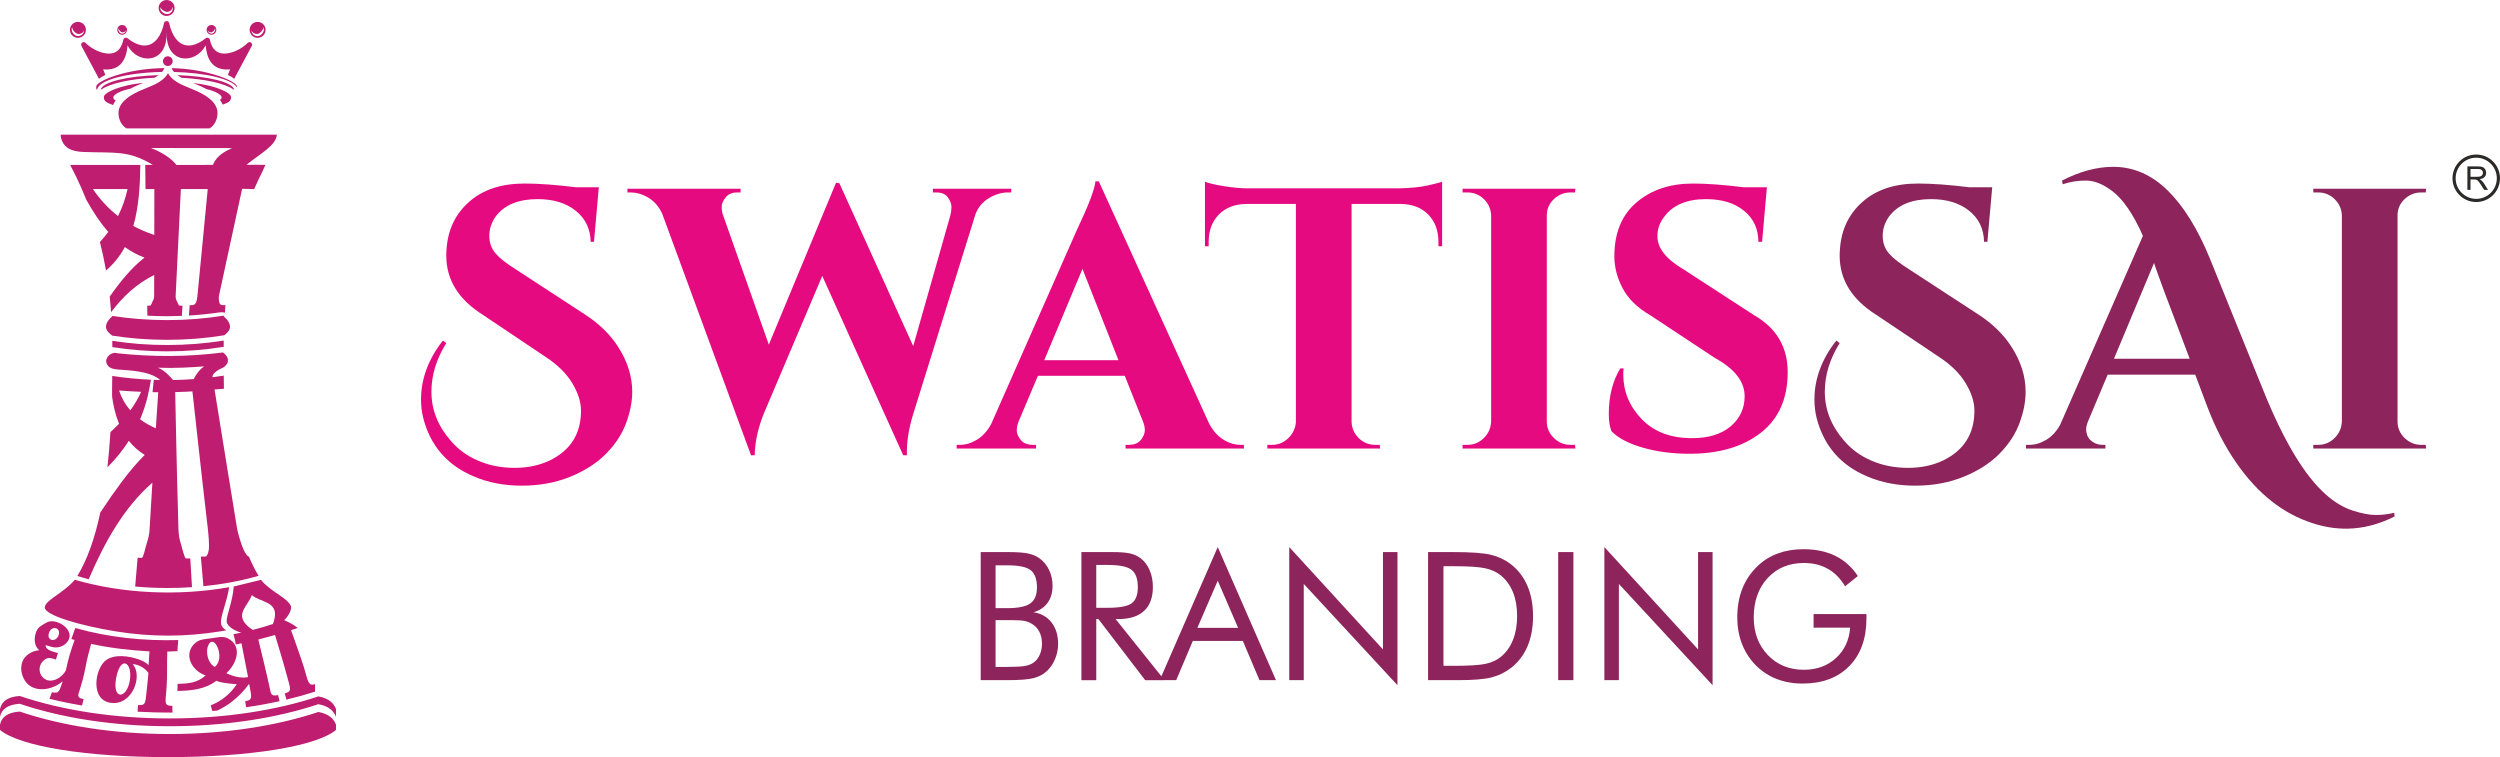
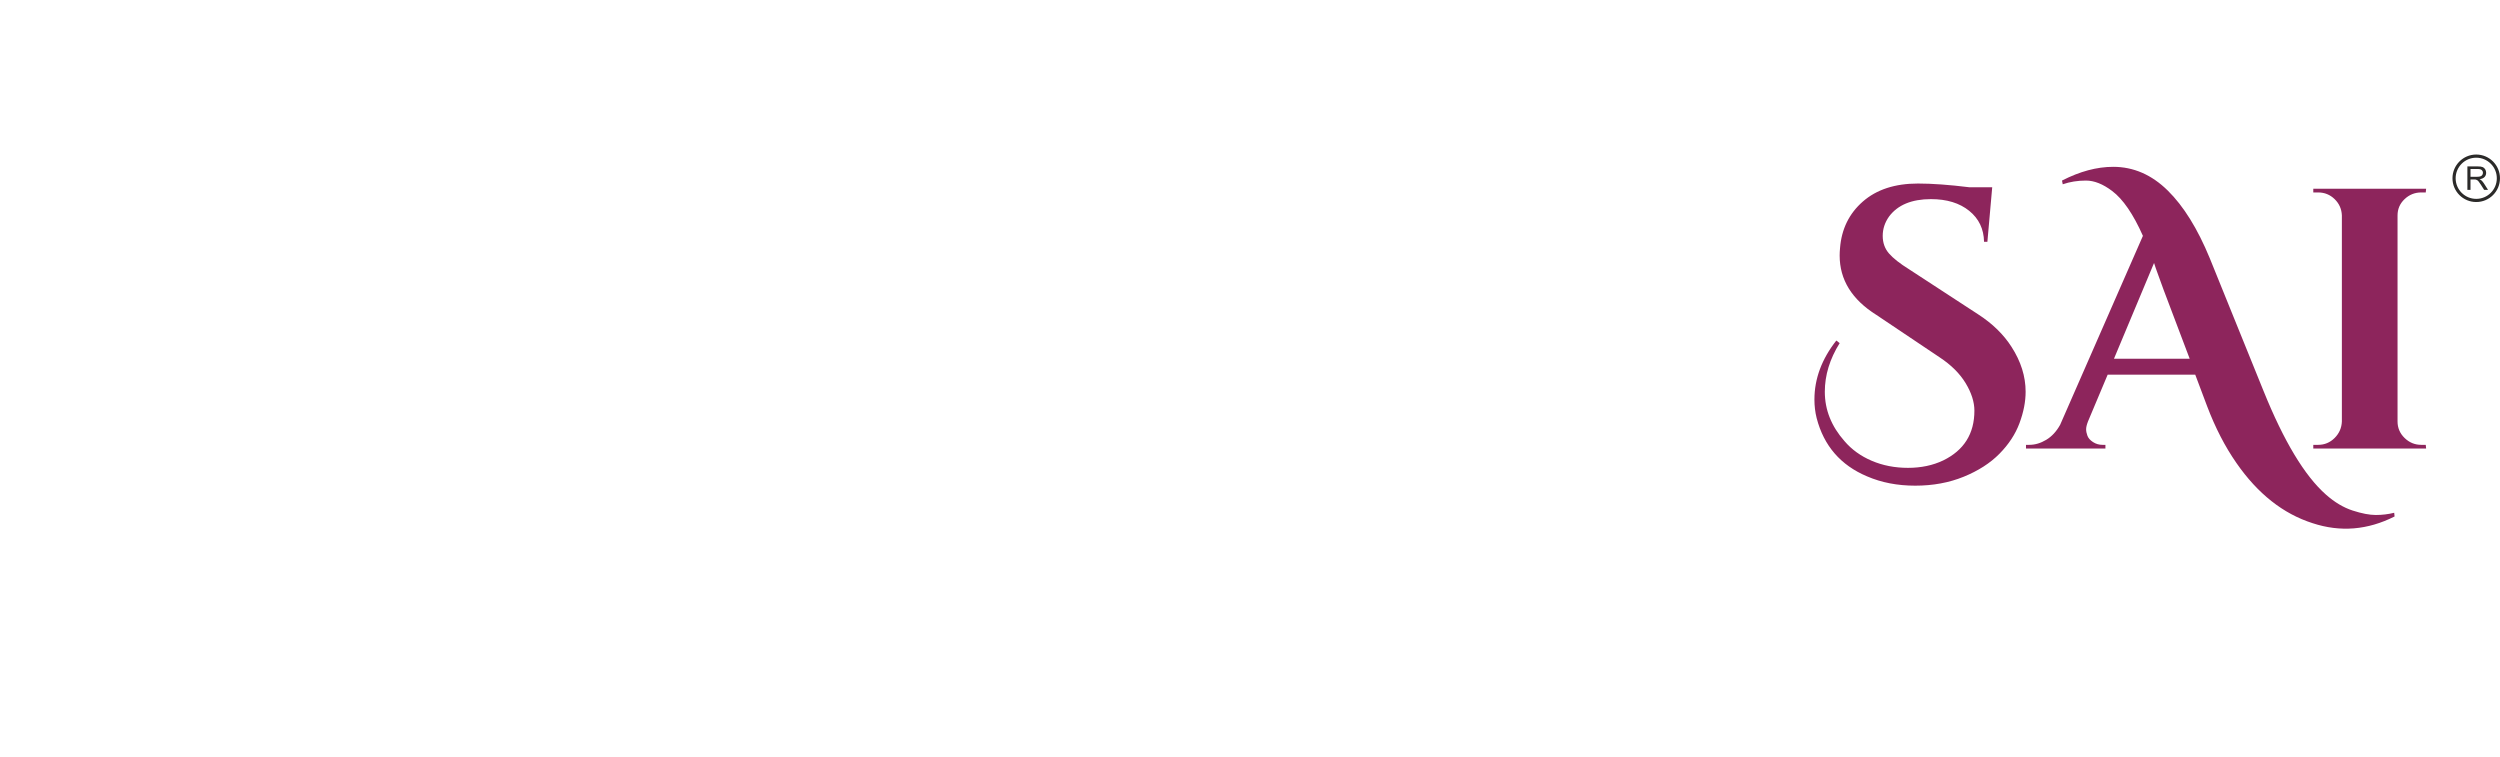
<svg xmlns="http://www.w3.org/2000/svg" xml:space="preserve" width="69.671mm" height="21.1mm" version="1.1" style="shape-rendering:geometricPrecision; text-rendering:geometricPrecision; image-rendering:optimizeQuality; fill-rule:evenodd; clip-rule:evenodd" viewBox="0 0 6957.25 2107.05">
  <defs>
    <style type="text/css">
   
    .str0 {stroke:#2B2A29;stroke-width:8.81;stroke-miterlimit:2.613}
    .fil4 {fill:none}
    .fil0 {fill:#BE1D70}
    .fil3 {fill:#2B2A29;fill-rule:nonzero}
    .fil1 {fill:#E60A80;fill-rule:nonzero}
    .fil2 {fill:#8D255C;fill-rule:nonzero}
   
  </style>
  </defs>
  <g id="Layer_x0020_1">
    <g id="_2290172749760">
-       <path class="fil0" d="M466.95 156.66c7.47,0 13.53,6.05 13.53,13.53 0,7.47 -6.06,13.53 -13.53,13.53 -7.48,0 -13.54,-6.06 -13.54,-13.53 0,-7.48 6.06,-13.53 13.54,-13.53zm-250.13 -95.77c12.27,0 22.21,9.95 22.21,22.21 0,12.27 -9.94,22.21 -22.21,22.21 -12.25,0 -22.2,-9.94 -22.2,-22.21 0,-12.26 9.95,-22.21 22.2,-22.21zm17.34 23.69c-0.75,8.91 -7.98,15.92 -17.34,15.92 -9.35,0 -17.39,-11.26 -17.39,-17.4 0,-6.12 0.6,-5.15 1.66,-7.4 -0.05,0.49 -0.07,-3.57 -0.07,1.48 0,5.04 9.11,17.39 17.4,17.39 8.28,0 12.95,-4.08 15.74,-9.99zm223.06 -83.62c11.74,-3.53 24.13,3.14 27.66,14.88 3.53,11.74 -3.14,24.13 -14.88,27.66 -11.74,3.53 -24.13,-3.14 -27.66,-14.88 -3.53,-11.75 3.14,-24.14 14.88,-27.66zm23.42 17.7c1.84,8.75 -3.07,17.54 -12.02,20.23 -8.96,2.69 -19.89,-5.79 -21.65,-11.65 -1.77,-5.87 -0.92,-5.11 -0.56,-7.57 0.1,0.48 -1.09,-3.41 0.36,1.44 1.46,4.83 13.74,14.03 21.67,11.64 7.92,-2.39 11.23,-7.64 12.2,-14.09zm236.22 42.24c-12.26,0 -22.21,9.95 -22.21,22.21 0,12.27 9.95,22.21 22.21,22.21 12.26,0 22.2,-9.94 22.2,-22.21 0,-12.26 -9.94,-22.21 -22.2,-22.21zm-17.33 23.69c0.75,8.91 7.97,15.92 17.33,15.92 9.36,0 17.4,-11.26 17.4,-17.4 0,-6.12 -0.6,-5.15 -1.66,-7.4 0.04,0.49 0.07,-3.57 0.07,1.48 0,5.04 -9.13,17.39 -17.4,17.39 -8.28,0 -12.95,-4.08 -15.74,-9.99zm-111.08 -15c-7.47,0 -13.52,6.05 -13.52,13.52 0,7.47 6.05,13.53 13.52,13.53 7.47,0 13.52,-6.06 13.52,-13.53 0,-7.47 -6.05,-13.52 -13.52,-13.52zm-10.56 14.42c0.46,5.43 4.85,9.69 10.56,9.69 5.69,0 10.59,-6.85 10.59,-10.59 0,-3.72 -0.36,-3.14 -1,-4.5 0.02,0.3 0.03,-2.18 0.03,0.9 0,3.08 -5.54,10.6 -10.59,10.6 -5.04,0 -7.89,-2.5 -9.59,-6.09zm-238.08 -14.42c7.47,0 13.52,6.05 13.52,13.52 0,7.47 -6.05,13.53 -13.52,13.53 -7.47,0 -13.52,-6.06 -13.52,-13.53 0,-7.47 6.05,-13.52 13.52,-13.52zm10.56 14.42c-0.46,5.43 -4.85,9.69 -10.56,9.69 -5.69,0 -10.59,-6.85 -10.59,-10.59 0,-3.72 0.36,-3.14 1,-4.51 -0.02,0.31 -0.04,-2.18 -0.04,0.91 0,3.08 5.55,10.59 10.6,10.59 5.04,0 7.9,-2.49 9.59,-6.08zm126.9 105.64c101.76,1.84 182.11,37.19 182.11,51.12 0,13.93 -0.07,1.51 -0.2,2.27 -14.15,-22.84 -85.96,-40.62 -175.04,-42.77 -2.8,-3.23 -5.13,-6.74 -6.87,-10.62zm-8.93 10.4l-1.67 0c0.29,-0.48 0.56,-0.97 0.83,-1.45 0.27,0.48 0.55,0.97 0.84,1.45zm-17.41 0.16c-98.26,1.94 -176.23,22.89 -180.54,48.84 -1.67,-2.7 -2.55,7.02 -2.55,-8.28 0,-15.3 84.51,-50.41 189.92,-51.23 -1.73,3.89 -4.05,7.43 -6.84,10.66zm-20.96 16.12c-67.98,3.32 -123.62,15.82 -147.36,32.39l-2.23 0.61c4.1,-20.76 72.78,-37.66 161,-40.34 -3.52,2.65 -7.36,5.08 -11.41,7.34zm63.77 -7.24c86.68,2.99 153.74,19.73 157.8,40.24l-2.22 -0.61c-23.36,-16.3 -77.54,-28.67 -143.99,-32.21 -4.12,-2.28 -8.02,-4.74 -11.59,-7.42zm-179.28 83.26c-16.17,-6.47 -25.47,-9.15 -25.47,-22.16 0,-13.03 45.46,-33.28 109.98,-39.68 -2.7,1.12 -5.2,2.14 -7.57,3.11l-5.31 2.18c-7.45,3.08 -15.55,6.74 -23.58,11.08 -29.01,5.85 -47.1,17.09 -47.1,23.32 0,6.22 2.29,6.41 6.53,9.38 -2.97,4 -5.49,8.27 -7.48,12.78zm222.59 -61.42c62.34,6.63 105.89,26.65 105.89,39.26 0,12.6 -8.32,14.86 -22.9,21.08 -2.15,-4.67 -4.9,-9.07 -8.12,-13.19 3,-2.53 4.59,-2.21 4.59,-7.89 0,-5.69 -16.04,-16.5 -42.11,-22.27 -8.65,-4.8 -17.46,-8.82 -25.5,-12.13 -6.11,-2.52 -4.89,-2.02 -5.32,-2.19 -2.07,-0.85 -4.23,-1.72 -6.53,-2.68zm-73.27 -138.85l-0.17 -0.43 -0.17 0.43c2.13,87.01 -80.65,88.17 -108.45,34.03 -2.99,35.24 -16.78,71.83 -68.04,66.96l6.23 15.46c-7.42,3.44 -13.39,7.11 -17.66,10.98l-10.87 -20.41c-15.6,-29.32 -31.18,-58.63 -38.06,-71.33l0 0c-1.49,-2.77 -1.03,-6.29 1.34,-8.57 2.86,-2.75 7.41,-2.67 10.15,0.19 11.89,12.33 32.19,24.5 52.24,28.43 7.55,1.49 14.97,1.77 21.71,0.42 6.44,-1.29 12.37,-4.13 17.34,-8.92 6.25,-6.02 11.1,-15.28 13.73,-28.63l0.02 0c0.2,-1.08 0.66,-2.12 1.38,-3.04 2.44,-3.13 6.94,-3.68 10.07,-1.25 13.96,10.89 26.53,17.01 37.71,19.3 9.66,1.98 18.28,1.06 25.82,-2.1 7.64,-3.21 14.29,-8.74 19.89,-15.93 8.76,-11.23 14.96,-26.42 18.4,-43.12 0.53,-2.78 2.68,-5.09 5.61,-5.7 0.54,-0.1 1.09,-0.15 1.62,-0.14 0.54,-0.01 1.08,0.04 1.62,0.14 2.95,0.61 5.09,2.93 5.61,5.7 3.46,16.7 9.65,31.88 18.4,43.12 5.6,7.19 12.26,12.72 19.89,15.93 7.54,3.16 16.17,4.07 25.82,2.1 11.17,-2.3 23.76,-8.41 37.72,-19.3 3.12,-2.44 7.62,-1.88 10.06,1.25 0.73,0.92 1.19,1.96 1.39,3.04l0.01 0c2.63,13.35 7.48,22.61 13.73,28.63 4.97,4.78 10.9,7.63 17.34,8.92 6.74,1.35 14.16,1.07 21.7,-0.42 20.05,-3.93 40.35,-16.1 52.25,-28.43 2.75,-2.86 7.28,-2.94 10.14,-0.19 2.38,2.28 2.84,5.8 1.35,8.57l0.01 0c-6.89,12.7 -22.47,42.01 -38.08,71.33l-10.85 20.41c-4.27,-3.86 -10.24,-7.55 -17.68,-10.98l6.24 -15.46c-51.28,4.87 -65.06,-31.72 -68.03,-66.96 -27.8,54.13 -110.58,52.98 -108.46,-34.03zm471.21 1924.58l0 14.7c-55.45,46.38 -243.73,75.72 -467.5,75.72 -223.76,0 -412.05,-29.33 -467.49,-75.72l0 -14.69c4.39,-22.24 22.82,-34.28 54.81,-36.44 115.96,39.22 260.51,62.51 417.28,62.51 155.24,0 298.52,-22.83 413.9,-61.35 29.6,5.43 43.06,19.3 49,35.27zm-935 -43.34c4.4,-22.25 22.82,-34.28 54.82,-36.44 115.96,39.21 260.51,62.5 417.28,62.5 155.23,0 298.52,-22.83 413.9,-61.35 29.6,5.44 43.06,19.31 49,35.29l0 21.67c-5.94,-15.97 -19.4,-29.85 -49,-35.28 -115.38,38.53 -258.65,61.35 -413.9,61.35 -156.77,0 -301.32,-23.29 -417.28,-62.51 -31.99,2.16 -50.42,14.21 -54.81,36.44l-0.01 -21.67zm208.25 -359.84l-0.14 0.21c-32.71,37.88 -82.38,56.26 -83.51,76.61 -1.19,21.52 97.47,50.64 197.64,66.82 97.54,15.75 192.7,15.75 290.24,0 5.73,-0.92 11.44,-1.9 17.15,-2.91 -7.74,-5.15 -14.12,-10.35 -14.72,-20.91 -0.42,-7.5 1.52,-16.76 4.45,-27.47 5.76,-20.96 12.36,-39.86 16.53,-61.52 0.64,-3.35 1.23,-6.75 1.75,-10.19 -141.04,25.08 -295.93,18.21 -429.38,-20.64zm104.26 -647.52c0.01,-5.82 -0.01,-11.63 -0.07,-17.45 48.49,7.59 99.67,11.65 152.56,11.65 54.72,0 107.6,-4.36 157.57,-12.47 -0.06,5.82 -0.09,11.63 -0.08,17.49l-1.94 0.32c-51.37,8.32 -103.51,12.27 -155.55,12.27 -50.37,0 -100.86,-3.72 -150.64,-11.52l-1.86 -0.29zm-0.17 -31.91c-18.75,-13.29 -27.28,-29.15 0.08,-53.98l0.01 -0.91c48.5,7.59 99.67,11.67 152.57,11.67 54.71,0 107.6,-4.33 157.56,-12.44l0.02 1.68c26.64,24.18 19.26,39.84 1.54,52.95 -50.43,8.26 -103.82,12.7 -159.12,12.7 -52.93,0 -104.14,-4.06 -152.66,-11.66zm39.78 -576.72l230.75 0c6.65,-3.52 12.33,-9.74 16.32,-17.36 4.32,-8.27 6.62,-18.08 6.06,-27.88 -0.88,-15.11 -10.07,-27.56 -22.27,-37.6 -12.82,-10.55 -28.98,-18.47 -42.77,-24.15 -2.59,-1.07 -1.92,-0.77 -5,-2.04 -6.79,-2.76 -14.79,-6.01 -25.39,-10.78 -12.09,-5.45 -23.53,-11.96 -32.27,-20.58 -3.99,-3.92 -7.4,-8.26 -10.05,-13.07 -2.65,4.81 -6.05,9.15 -10.05,13.07 -8.75,8.62 -20.17,15.13 -32.27,20.58 -10.61,4.77 -18.6,8.03 -25.39,10.79 -3.12,1.26 -3.61,1.46 -5,2.03 -13.79,5.67 -29.95,13.6 -42.77,24.15 -12.2,10.04 -21.39,22.49 -22.26,37.6 -0.57,9.8 1.73,19.61 6.05,27.88 3.98,7.62 9.67,13.84 16.32,17.36zm138.91 101.64c21.73,0.01 43.42,0.01 64.96,0.01 10.81,0 23.25,-0.06 36.6,-0.18 11.27,-28.23 37.4,-38.96 53.26,-46.63l-225.67 -0.28c30.01,11.96 54.71,27.02 70.85,47.08zm194.6 -0.3l52.99 0.09 -8.52 18.89c-8.09,16.03 -15.7,32.23 -22.83,48.64 -13.54,-0.03 -19.72,-0.85 -33.5,-0.85l-64.51 298.05c-1.1,5.09 -0.18,16.08 1.62,19.89 1.81,3.83 4.25,5.71 7.42,5.71l9.13 0c-0.14,1.64 -0.29,3.29 -0.44,4.94 -0.2,2.4 -0.32,4.45 -0.41,6.21 -0.21,3.23 -0.39,6.45 -0.6,9.64 -0.96,1.03 -4.14,-2.15 -15.42,-0.48 -27.55,4.1 -55.93,7.07 -84.98,8.79 0.77,-9.51 1.56,-19.23 2.35,-29.1 2.62,0 5.21,0 7.87,0 3.13,0 6.05,-1.85 8.79,-5.66 2.75,-3.84 4.32,-14.79 4.82,-19.94 4.01,-41.47 8.28,-85.69 12.85,-133.03 4.89,-50.75 10.16,-105.31 15.84,-164.22 -10.81,0 -21.63,0 -32.44,0 -3.33,0 -6.59,0 -9.86,0 -10.87,0 -21.69,0 -32.5,0 -2.87,58.87 -5.54,113.47 -8.02,164.22 -2.3,47.34 -4.46,91.56 -6.5,133.03 -0.25,5.15 0.74,9.7 2.91,13.54 2.16,3.8 5.23,13.7 8.36,13.7 2.61,0 5.21,0 7.86,0l-1.84 28.44c-13.55,0.54 -27.25,0.82 -41.05,0.82 -18.54,0 -36.87,-0.5 -54.95,-1.48l-0.38 -27.78c2.61,0 5.21,0 7.87,0 3.11,0 5.5,-9.9 7.84,-13.7 2.37,-3.84 3.58,-8.34 3.58,-13.54l0.11 -58.23c-51.11,25.5 -88.44,61.83 -119.93,103.49 -1.04,-14.51 -2.35,-28.93 -3.89,-43.24 29.96,-42.78 60.93,-80.44 96.8,-108.65 -19.98,-7.45 -38.06,-17.31 -54.6,-29.22 -13.09,24.07 -30.15,45.94 -52.46,65.22 -4.68,-26.81 -10.34,-53.25 -16.97,-79.28 8.54,-9.34 16.27,-18.75 23.26,-28.25 -22.84,-25.85 -42.69,-56.28 -61.36,-89.7 -3.9,-9.88 -7.97,-19.67 -12.2,-29.4l0 0c-9.93,-22.81 -20.76,-45.25 -32.53,-67.3l106.57 0c24.01,0 65.36,0 88.74,0 -0.86,56.51 -3.91,115.42 -19.47,169.99 17.51,9.46 36.82,17.81 58.25,24.91l0.24 -127.6c-8.25,0 -16.44,0 -24.64,0 -0.23,-16.67 -0.47,-49.86 -0.71,-67.3l21.15 0c-68.79,-41.58 -105.31,-32.62 -193.4,-36.02 -27.1,-1.06 -53.95,-7.68 -61.8,-38.5 -0.82,-3.22 -1.23,-6.45 -1.28,-9.67l601.59 0c-1.9,29.69 -44.8,52.06 -84.8,83.91zm-427.1 67.57c19.06,27.76 41.58,53.17 69.88,75.04 12.4,-24.56 20.83,-49.59 26.51,-75.04l-96.39 0zm187.05 531.28c-21.03,-18.87 -56.46,-25.55 -114.1,-28.88 -15.42,-0.9 -30.76,-3.71 -35.23,-18.63 -4.7,-15.69 14.05,-32.54 30.53,-26.89 97.26,10.44 195.16,10.44 293.83,-2.26 25,19.07 10.99,37.92 -3.21,43.83 -15.59,6.49 -27.86,17.7 -25.99,25.17 10.44,-1.32 20.85,-2.81 31.24,-4.47 0.08,12.33 0.22,24.51 0.43,36.54 -8.35,0.7 -18.78,1.27 -26.08,1.99 5.38,33.29 11.85,73.78 19.93,123.61 5.13,31.73 11.12,68.6 18.12,111.71 7.02,43.23 15.17,93.13 24.54,150.87 2.31,14.27 12.4,47.25 18.38,59.89 5.51,11.68 10.47,18.04 14.87,19.32 8.15,19.49 17.06,37.27 26.78,53.2 -49.92,14.3 -101.81,23.72 -153.53,28.92 -2.52,-28.85 -4.86,-56.19 -7.19,-82.4 3.89,-0.06 7.73,-0.06 11.67,-0.06 4.71,0 8.29,-6.04 10.36,-18.41 2.04,-12.25 -0.88,-44.42 -2.52,-58.44 -6.1,-52.34 -11.34,-98.85 -16.14,-140.88 -4.16,-36.58 -7.82,-69.93 -11.2,-100.41 -3.23,-29.03 -6.05,-55.55 -8.81,-80.18 -2.47,-21.94 -4.66,-42.36 -6.77,-61.39 -6.91,0.31 -13.82,0.81 -20.78,1.07 -2.16,0 -4.25,0.12 -6.36,0.19 -6.96,0.32 -13.88,0.57 -20.84,0.69 0.41,19.04 0.78,39.39 1.29,61.32 0.57,24.64 1.04,51.22 1.69,80.06 0.68,30.48 1.37,63.71 2.3,100.29 1.07,41.66 2.38,87.91 3.79,139.86 0.38,13.89 2.38,27.15 6.05,38.22 3.75,11.36 10.39,43.2 15.1,43.23 3.88,0.02 7.79,0.06 11.78,0.06 1.43,25.15 3.02,51.7 4.73,79.86 -22.75,1.54 -45.4,2.28 -67.73,2.28 -29.75,0 -60.05,-1.32 -90.43,-4.08 2.39,-28.25 4.68,-54.84 6.86,-80.13 3.84,0.07 7.73,0.2 11.68,0.26 4.71,0.07 10.32,-31.43 14.39,-42.6 4,-11.01 6.49,-24.01 7.32,-38.02 2.86,-48.14 5.42,-90.68 7.74,-128.64 -78.81,68.84 -132.52,164.26 -177.39,269.03 -2.05,-0.56 -29.53,-8.62 -31.58,-9.19 27.52,-44.99 48.61,-104.46 64.02,-176.79 21.72,-32.8 41.34,-60.91 59.26,-84.87 23.05,-30.8 44.2,-55.54 64.37,-75.27 -17.61,-10.81 -32.25,-24.13 -44.24,-39.27 -15.68,24.46 -35.18,49.27 -59.57,73.63 3.48,-31.08 6.25,-63.75 8.37,-97.92 8.69,-7.97 16.61,-15.71 23.9,-23.28 -10.19,-24.81 -15.87,-50.51 -19.25,-75.08 0.1,-6.42 0.05,-12.7 -0.09,-18.7 0.24,-12.92 0.41,-25.99 0.49,-39.24 35.63,5.5 71.58,8.98 107.61,10.55 -2.19,13.86 -4.89,29.31 -8.96,46.08 -4.72,19.49 -11.42,41.03 -21.11,64.09 12.39,9.25 26.89,17.72 43.74,25.2 2.62,-39.4 4.76,-72.46 6.66,-100.54 -5.27,0 -10.5,-0.13 -15.77,-0.25 0.83,-9.03 2.5,-24.92 3.37,-34.28 5.89,0.21 11.79,0.37 17.7,0.47zm-6.73 -34.22c17.95,6.08 33.47,23.57 42.64,34.27 19.31,-0.3 38.63,-1.14 57.9,-2.55 4.88,-11.89 17.03,-28.11 29.06,-35.4 -38.14,2.68 -80.27,5.64 -129.6,3.67zm-107.49 63.5c6.09,18.35 15.68,37.09 31.35,55.11 13.36,-18.34 23,-35.44 29.95,-51.47 -20.48,-0.94 -40.86,-2.13 -61.29,-3.64zm-194.77 673.47c-8.73,22.66 18.47,28.98 26.33,7.91 7.79,-20.9 -18.13,-29.17 -26.33,-7.91zm186.4 127.82c-10.93,61.25 30.74,57.4 38.54,3.95 7.26,-49.75 -26.76,-69.94 -38.54,-3.95zm-261.39 -44.79c6.07,-19.64 27.71,-32.28 47.67,-33.8 -18.59,-14.34 -15.3,-50.31 0.62,-64.83 7.51,-5.54 15.37,-10.1 23.56,-14.05 24.79,-8.86 68.35,18.43 58.96,46.18 -6.47,19.09 -29.34,29.33 -48.54,23.51 -5.79,-1.76 -11.23,-3.33 -16.85,-4.97 -1.24,14.61 23.67,18.84 34.23,22.03 -1.79,5.98 -3.99,11.97 -5.7,18.06 -11.18,-3.21 -20.29,-7.77 -31.31,0.34 -31.55,23.21 -6.09,74.41 34.81,53.5 9.58,-4.89 17.73,-12.64 24.02,-22.83 3.26,-15.08 6.55,-29.96 10.84,-44.25 4.24,-14.13 8.99,-27.87 13.62,-41.32 -3.17,-0.82 -6.1,-1.66 -9.03,-2.46 1.53,-4.58 7.95,-21.97 10.95,-30.67 94.27,26.54 191.31,36.26 286.62,33.5 -0.81,9.98 -2.37,26.61 -2.33,30.95 -9.49,0.38 -18.95,0.73 -28.28,1.06 -1.26,33.76 0.39,67.28 -2.02,101.32 -2.9,40.67 -8.54,49.88 16.11,49.65 0.06,6.25 -0.01,12.55 0.37,18.89 -32.58,0.17 -65.47,-0.71 -97.1,-2.53 0.25,-6.19 0.77,-12.37 1.23,-18.5 23.76,1.46 19.81,-5.94 25.25,-51.6 1.53,-12.84 2.78,-25.5 3.62,-37.85 -5.29,-7.29 -11.94,-13.02 -19.61,-17.27 -7.66,-4.23 -15.77,-6.63 -24.34,-7.22 28.97,30.47 0.92,113.95 -58.38,108.11 -61.39,-6.04 -46.78,-97.45 -14.77,-119.61 24.37,-16.86 62.99,-10.88 89.23,-1.94 11.82,4.03 21.4,9.46 28.39,16.18 0.59,-12.94 1.42,-25.53 2.5,-38.04 -55.29,-3.42 -109.01,-9.29 -162.43,-20.92 -6.01,21.45 -11.66,42.91 -15.59,65.19 -4.3,24.33 -11.55,48.51 -19.15,72.5 -3.72,11.77 4.98,14.39 13.89,15.92 -1.47,5.9 -3.11,11.87 -4.44,17.87 -31.36,-5.28 -61.63,-11.53 -90.63,-18.7 2.24,-6.14 4.65,-12.24 6.89,-18.31 21.31,5.28 20.61,-4.91 30.07,-30.63 -31.65,27.85 -90.15,35.11 -109.88,-10.1 -6.16,-14.12 -7.44,-28.26 -3.08,-42.38zm515.03 -23.71c1.38,14.21 8.43,30.2 21.17,36.32 31.18,-24.78 -3,-97.38 -18.75,-58.92 -2.65,6.48 -3.26,13.92 -2.42,22.6zm184.75 -174.6c-9.99,-7.46 -27.41,-20.12 -34.89,-31.48l-4.5 1.23 -71.53 17.44c-2.87,41.89 -20.65,80.83 -19.72,97.46 0.83,14.76 28.11,28.48 41.11,30.85 -7.38,1.58 -14.79,3.07 -22.22,4.46 0.95,4.25 6.51,22.46 5.73,25.32l0.04 -0.01c0.28,1.33 0.5,2.43 0.63,3.24 5.32,-1.13 10.64,-2.17 15.95,-3.3l18.31 94.28c-20.67,3.62 -40.65,-1.73 -60.42,-11.14 29.02,-25.72 46.15,-75.26 4.08,-96.89 -13.64,-7 -28.95,-2.51 -46.13,-0.1 -17.45,2.42 -31.97,2.36 -43.89,12.5 -35.92,30.58 -10.27,78.82 28.33,90.76 -24.02,21.18 -47.9,22.98 -78.02,23.42 -0.1,6.53 -0.44,13.13 -0.7,19.81 38.42,-0.41 78.1,-4.56 108.3,-28.28 8.16,4.1 26.96,7.44 57.07,9.63 -17.76,26.7 -42.77,47.24 -72.53,58.76 1.44,5.21 2.84,10.44 4.39,15.66 4.57,-0.35 9.13,-0.72 13.67,-1.12 15.2,-6.95 29.63,-15.81 43.3,-26.68 17.03,-13.57 32.25,-29.59 45.56,-47.75 6.22,35.61 11.97,44.89 -10.92,48.26 0.73,5.61 1.64,11.24 2.53,16.93 32.11,-4.63 63.19,-10.3 93.05,-16.89 -1.39,-5.75 -2.73,-11.45 -4.15,-17.04 -9.28,1.84 -18.26,3.18 -20.97,-9.42 -11.34,-52.86 -21.66,-93.95 -33.97,-145.2l46.5 -12.47c10.19,35.08 21.48,69.83 30.87,105.4 11.85,44.93 18.33,50.89 -3.74,56.98 1.53,5.75 2.94,11.59 4.4,17.42 27.77,-6.61 54.42,-14.04 79.78,-22.23 -0.08,-6.96 -0.03,-13.93 0.02,-20.86 -20.11,6.63 -19.54,-10.38 -30.81,-46.26 -11.01,-35.18 -23.99,-69.48 -35.9,-104l18.68 -6.03c-11.7,-9.38 -24.36,-16.05 -37.74,-21.67 7.62,-7.05 22.53,-27.42 18.45,-39.39 -5.11,-15 -36.26,-32.8 -47.99,-41.57zm-72.35 97.12c-36.11,-33.41 1.36,-56.01 11.6,-85.93 24.22,20.57 73,16.9 63.55,64.41l0 0c-0.96,4.83 -2.56,10.17 -4.88,16.08 -18.36,6.14 -37.02,11.47 -55.8,16.25 -5.79,-3.57 -10.57,-7.18 -14.47,-10.8z" />
-       <path class="fil1" d="M1241.89 954.94c-27.54,44.08 -41.32,89.18 -41.32,135.32 0,50.27 18.25,96.06 54.75,137.38 19.96,23.43 45.28,41.67 75.92,54.75 30.65,13.08 64.21,19.62 100.72,19.62 36.49,0 69.2,-6.88 98.12,-20.65 57.85,-28.23 86.77,-74.37 86.77,-138.42 0,-24.1 -8.09,-49.58 -24.27,-76.43 -16.19,-26.86 -40.45,-50.97 -72.83,-72.31l-175.61 -117.76c-68.17,-42.7 -102.26,-97.78 -102.26,-165.27 0,-6.89 0.35,-13.78 1.04,-20.67 4.12,-53.02 25.3,-96.23 63.52,-129.64 38.22,-33.39 89.35,-50.09 153.39,-50.09 39.25,0 86.77,3.45 142.55,10.33l64.05 0 -13.43 151.85 -9.3 0c-0.69,-35.8 -14.46,-64.56 -41.32,-86.25 -26.85,-21.69 -62.32,-32.54 -106.39,-32.54 -53.71,0 -92.63,16.19 -116.73,48.55 -11.7,16.53 -17.56,34.44 -17.56,53.71 0,19.28 5.85,35.64 17.56,49.07 11.7,13.43 30.3,28.06 55.78,43.9l193.17 126.02c39.24,25.47 69.89,55.43 91.93,89.86 26.16,40.63 39.25,82.3 39.25,124.99 0,27.55 -5.69,56.64 -17.05,87.28 -11.36,30.66 -29.96,59.06 -55.79,85.23 -25.81,26.16 -59.04,47.51 -99.67,64.04 -40.63,16.53 -85.56,24.79 -134.8,24.79 -49.24,0 -93.83,-8.61 -133.77,-25.82 -73.69,-31 -120.52,-85.05 -140.48,-162.18 -4.13,-16.53 -6.2,-33.74 -6.2,-51.64 0,-57.85 20.31,-112.6 60.94,-164.25l9.3 7.23zm1572.17 -419.39l-9.29 0c-17.22,0 -34.61,5.17 -52.17,15.5 -17.57,10.34 -30.13,25.14 -37.72,44.42l-173.52 556.76c-11.7,37.89 -17.57,73 -17.57,105.37 0,3.45 0,6.54 0,9.3l-10.33 0 -225.19 -498.94 -163.2 384.27c-15.84,39.94 -24.12,78.16 -24.79,114.67l-10.34 0 -246.87 -671.43c-8.95,-19.96 -21.7,-34.94 -38.23,-44.94 -16.53,-9.99 -33.39,-14.98 -50.62,-14.98l-8.26 0 0 -10.33 315.06 0 0 10.33 -9.3 0c-14.46,0 -25.31,4.65 -32.54,13.95 -7.23,9.29 -10.84,18.08 -10.84,26.34 0,8.26 1.38,16.18 4.13,23.76l127.06 359.46 186.97 -450.36 9.3 1.04 205.56 453.46 103.28 -363.6c2.07,-7.58 3.12,-15.5 3.12,-23.76 0,-8.26 -3.29,-17.06 -9.83,-26.34 -6.54,-9.3 -17.39,-13.95 -32.53,-13.95l-9.3 0 0 -10.33 217.95 0 0 10.33zm638.37 702.42l9.3 0 0 10.34 -329.5 0 0 -10.34 9.3 0c15.15,0 26.33,-4.65 33.56,-13.95 7.23,-9.29 10.84,-18.07 10.84,-26.33 0,-8.26 -1.72,-16.53 -5.16,-24.79l-50.62 -127.06 -241.71 0 -53.71 127.06c-3.45,8.95 -5.16,17.4 -5.16,25.31 0,7.92 3.61,16.53 10.84,25.81 7.23,9.3 18.77,13.95 34.6,13.95l8.27 0 0 10.34 -221.06 0 0 -10.34 9.3 0c15.84,0 31.68,-4.82 47.52,-14.46 15.84,-9.65 28.92,-24.11 39.24,-43.39l238.62 -540.24c32.36,-68.17 49.57,-113.28 51.64,-135.31l9.3 0 306.8 673.48c10.33,19.98 23.41,34.95 39.24,44.94 15.85,9.99 32.02,14.98 48.55,14.98zm-546.44 -235.52l206.6 0 -100.2 -254.11 -106.4 254.11zm855.3 -434.87l0 606.33c0.69,17.91 7.4,33.06 20.13,45.46 12.74,12.39 28.06,18.59 45.98,18.59l12.39 0 1.04 10.34 -314.03 0 0 -10.34 13.42 0c17.23,0 32.2,-6.2 44.94,-18.59 12.74,-12.39 19.8,-27.2 21.18,-44.41l0 -607.38 -139.45 0c-31.68,0.69 -56.81,10.66 -75.4,29.95 -18.59,19.28 -27.89,44.42 -27.89,75.4l0 12.39 -10.33 0 0 -179.73c9.64,4.13 27.02,8.26 52.16,12.39 25.14,4.13 48.38,6.2 69.72,6.2l416.28 0c33.75,-0.69 61.29,-3.45 82.65,-8.27 21.34,-4.81 34.42,-8.26 39.24,-10.33l0 179.73 -10.33 0 0 -12.39c0,-30.99 -9.3,-56.12 -27.89,-75.4 -18.6,-19.28 -43.73,-29.26 -75.4,-29.95l-138.41 0zm322.26 670.38c17.9,0 33.23,-6.37 45.98,-19.11 12.74,-12.73 19.45,-28.05 20.14,-45.97l0 -573.29c-0.69,-17.9 -7.4,-33.06 -20.14,-45.46 -12.74,-12.39 -28.07,-18.59 -45.98,-18.59l-13.42 0 0 -10.33 314.03 0 -1.04 10.33 -12.4 0c-17.9,0 -33.39,6.2 -46.47,18.59 -13.08,12.39 -19.62,27.55 -19.62,45.46l0 573.29c0,17.91 6.54,33.23 19.62,45.97 13.08,12.74 28.57,19.11 46.47,19.11l12.4 0 1.04 10.34 -314.03 0 0 -10.34 13.42 0zm393.56 -85.74c0,-49.58 10.67,-91.93 32.03,-127.05l9.29 0c-0.69,5.5 -1.03,11.01 -1.03,16.54 0,47.5 17.05,89 51.13,124.46 34.09,35.47 80.75,53.19 139.96,53.19 46.14,0 82.12,-11.01 107.95,-33.05 25.82,-22.04 38.75,-49.93 38.75,-83.67 0,-40.62 -27.55,-76.09 -82.65,-106.39l-179.73 -118.79c-35.81,-20.66 -61.46,-45.62 -76.95,-74.89 -15.51,-29.26 -23.25,-59.05 -23.25,-89.34 0,-64.74 20.49,-114.67 61.46,-149.78 40.97,-35.13 93.49,-52.69 157.52,-52.69 37.89,0 84.71,3.45 140.48,10.33l65.08 0 -13.42 151.85 -10.34 0c0,-35.8 -13.25,-64.56 -39.76,-86.25 -26.51,-21.69 -61.8,-32.54 -105.88,-32.54 -53.71,0 -92.62,16.54 -116.73,49.59 -12.39,15.83 -18.59,33.74 -18.59,53.71 0,33.04 24.11,63.7 72.31,91.93l197.3 128.09c61.97,35.81 92.96,88.49 92.96,158.04 0,73.69 -24.95,129.99 -74.88,168.89 -49.93,38.91 -116.22,58.37 -198.85,58.37 -46.82,0 -90.03,-5.68 -129.64,-17.06 -39.59,-11.35 -68.69,-26.67 -87.29,-45.96 -4.81,-13.08 -7.23,-28.93 -7.23,-47.52z" />
-       <path class="fil2" d="M5119.62 954.94c-27.54,44.08 -41.31,89.18 -41.31,135.32 0,50.27 18.24,96.06 54.75,137.38 19.96,23.43 45.27,41.67 75.92,54.75 30.64,13.08 64.21,19.62 100.71,19.62 36.5,0 69.2,-6.88 98.13,-20.65 57.84,-28.23 86.77,-74.37 86.77,-138.42 0,-24.1 -8.09,-49.58 -24.27,-76.43 -16.2,-26.86 -40.46,-50.97 -72.84,-72.31l-175.6 -117.76c-68.17,-42.7 -102.27,-97.78 -102.27,-165.27 0,-6.89 0.35,-13.78 1.04,-20.67 4.12,-53.02 25.31,-96.23 63.52,-129.64 38.23,-33.39 89.36,-50.09 153.4,-50.09 39.24,0 86.77,3.45 142.55,10.33l64.05 0 -13.44 151.85 -9.3 0c-0.69,-35.8 -14.46,-64.56 -41.31,-86.25 -26.86,-21.69 -62.32,-32.54 -106.4,-32.54 -53.71,0 -92.62,16.19 -116.73,48.55 -11.7,16.53 -17.56,34.44 -17.56,53.71 0,19.28 5.85,35.64 17.56,49.07 11.71,13.43 30.31,28.06 55.78,43.9l193.17 126.02c39.25,25.47 69.89,55.43 91.93,89.86 26.17,40.63 39.25,82.3 39.25,124.99 0,27.55 -5.68,56.64 -17.04,87.28 -11.36,30.66 -29.97,59.06 -55.79,85.23 -25.81,26.16 -59.05,47.51 -99.68,64.04 -40.62,16.53 -85.56,24.79 -134.79,24.79 -49.24,0 -93.84,-8.61 -133.77,-25.82 -73.7,-31 -120.52,-85.05 -140.49,-162.18 -4.13,-16.53 -6.2,-33.74 -6.2,-51.64 0,-57.85 20.32,-112.6 60.94,-164.25l9.3 7.23zm1544.28 482.39c-75.05,37.88 -151.15,44.08 -228.28,18.6 -81.95,-26.17 -152.54,-81.95 -211.75,-167.34 -31.69,-45.46 -58.89,-98.13 -81.61,-158.05l-33.05 -87.8 -243.79 0 -54.73 130.15c-3.46,8.95 -5.17,16.19 -5.17,21.7 0,5.5 1.2,11.53 3.62,18.07 2.41,6.54 7.57,12.39 15.49,17.56 7.92,5.16 16.7,7.75 26.33,7.75l8.27 0 0 10.34 -221.06 0 0 -10.34 9.3 0c15.84,0 31.52,-4.65 47,-13.95 15.5,-9.29 28.4,-23.24 38.74,-41.82l230.35 -525.79c-26.86,-60.59 -55.44,-102.27 -85.73,-124.98 -25.49,-19.28 -49.76,-28.92 -72.84,-28.92 -23.07,0 -44.59,3.44 -64.56,10.33l-2.07 -10.33c49.58,-25.48 97.1,-38.23 142.56,-38.23 56.46,0 107.08,22.03 151.85,66.11 44.06,43.39 82.97,106.06 116.72,188l149.79 369.8c56.46,139.79 114.31,235.87 173.52,288.19 24.12,21.35 48.9,36.16 74.37,44.42 25.47,8.27 47,12.39 64.56,12.39 17.57,0 34.61,-2.06 51.14,-6.19l1.03 10.33zm-780.91 -439l210.72 0 -72.31 -191.1c-3.45,-9.65 -8.28,-22.9 -14.47,-39.77 -6.2,-16.88 -10.33,-28.75 -12.39,-35.63l-111.55 266.5zm568.12 239.64c17.9,0 33.22,-6.37 45.97,-19.11 12.75,-12.73 19.46,-28.05 20.15,-45.97l0 -573.29c-0.69,-17.9 -7.4,-33.06 -20.15,-45.46 -12.74,-12.39 -28.06,-18.59 -45.97,-18.59l-13.42 0 0 -10.33 314.02 0 -1.04 10.33 -12.39 0c-17.9,0 -33.39,6.2 -46.48,18.59 -13.08,12.39 -19.62,27.55 -19.62,45.46l0 573.29c0,17.91 6.54,33.23 19.62,45.97 13.09,12.74 28.58,19.11 46.48,19.11l12.39 0 1.04 10.34 -314.02 0 0 -10.34 13.42 0z" />
-       <path class="fil2" d="M2729.19 1892.86l0 -356.49 74.29 0c26.09,0 45.38,1.33 57.84,3.98 12.38,2.74 23.11,7.31 31.99,13.8 11.38,8.39 20.19,19.27 26.42,32.48 6.24,13.21 9.39,27.76 9.39,43.46 0,18.86 -4.48,34.57 -13.54,47.2 -8.98,12.71 -22.11,21.53 -39.3,26.59 21.03,3.24 37.73,12.71 49.94,28.33 12.22,15.71 18.37,35.49 18.37,59.34 0,14.29 -2.58,27.93 -7.82,40.88 -5.15,12.97 -12.38,24.1 -21.6,33.41 -10.07,9.89 -22.53,16.87 -37.23,20.94 -14.8,4.07 -39.64,6.06 -74.46,6.06l-74.29 0zm41.38 -167.02l0 130.14 32.9 0c22.52,0 38.82,-0.92 48.78,-2.67 9.98,-1.83 17.95,-4.9 24.02,-9.31 7.23,-5.15 12.96,-12.38 17.12,-21.69 4.24,-9.23 6.32,-19.44 6.32,-30.67 0,-13.04 -2.5,-24.35 -7.56,-33.9 -4.99,-9.56 -12.3,-17.03 -21.86,-22.43 -5.65,-3.42 -12.22,-5.82 -19.69,-7.31 -7.4,-1.42 -19.03,-2.17 -34.74,-2.17l-12.38 0 -32.9 0zm0 -152.57l0 119.17 32.9 0c30.17,0 51.45,-4.4 63.74,-13.13 12.38,-8.73 18.52,-23.52 18.52,-44.29 0,-22.86 -5.73,-38.82 -17.2,-48.03 -11.38,-9.15 -33.15,-13.72 -65.07,-13.72l-32.9 0zm238.83 319.6l0 -356.49 83.75 0c23.86,0 41.39,1.33 52.44,3.98 11.14,2.74 20.95,7.31 29.43,13.8 10.55,8.22 18.69,19.35 24.51,33.23 5.91,13.88 8.81,29.25 8.81,46.11 0,29.17 -8.14,51.45 -24.44,66.57 -16.36,15.21 -40.21,22.78 -71.7,22.78l-7.57 0 136.12 170.01 -53.84 0 -130.14 -170.01 -5.99 0 0 170.01 -41.37 0zm41.37 -320.6l0 119.16 32.33 0c33.15,0 55.34,-4.22 66.57,-12.79 11.21,-8.48 16.79,-23.35 16.79,-44.62 0,-22.86 -5.74,-38.82 -17.3,-48.03 -11.55,-9.15 -33.56,-13.72 -66.06,-13.72l-32.33 0zm338.05 43.88l-56.67 131.13 113.42 0 -56.75 -131.13zm0 -93.73l162.12 370.45 -45.96 0 -46.28 -109.2 -139.19 0 -46.28 109.2 -45.87 0 161.46 -370.45zm199.03 370.45l0 -370.45 260.75 284.78 0 -270.82 40.39 0 0 370.45 -260.77 -281.78 0 267.82 -40.37 0zm429.19 -39.88l27.01 0c43.8,0 74.13,-1.92 90.99,-5.73 16.87,-3.82 30.92,-10.31 42.14,-19.61 14.62,-12.13 25.75,-27.84 33.31,-47.03 7.65,-19.28 11.47,-41.3 11.47,-66.16 0,-24.92 -3.74,-46.85 -11.29,-65.81 -7.57,-18.86 -18.71,-34.49 -33.49,-46.87 -11.22,-9.38 -25.43,-16.04 -42.72,-20.02 -17.29,-3.99 -47.36,-5.98 -90.41,-5.98l-27.01 0 0 277.22zm-42.87 39.88l0 -356.49 68.47 0c50.6,0 86.25,2.58 106.95,7.64 20.69,5.15 38.89,13.71 54.42,25.67 20.44,15.8 35.99,35.91 46.53,60.41 10.56,24.52 15.79,52.78 15.79,84.77 0,31.83 -5.23,59.91 -15.7,84.34 -10.48,24.43 -26.01,44.54 -46.62,60.33 -15.63,11.95 -33.32,20.52 -53.18,25.67 -19.93,5.06 -50.85,7.64 -92.91,7.64l-15.28 0 -68.47 0zm362.06 0l0 -356.49 42.38 0 0 356.49 -42.38 0zm128.56 0l0 -370.45 260.76 284.78 0 -270.82 40.38 0 0 370.45 -260.77 -281.78 0 267.82 -40.37 0zm582.27 -183.98l147.09 0 0 11.88c0,56.18 -15.88,100.47 -47.7,132.87 -31.83,32.5 -75.29,48.7 -130.31,48.7 -16.79,0 -32.73,-1.75 -47.86,-5.32 -15.21,-3.56 -29.25,-8.81 -42.04,-15.62 -29.25,-16.04 -51.77,-38.23 -67.72,-66.57 -15.88,-28.33 -23.85,-60.49 -23.85,-96.55 0,-29.67 4.73,-56.51 14.2,-80.45 9.56,-23.93 23.86,-45.04 43.05,-63.15 16.04,-15.29 34.73,-26.84 56,-34.57 21.28,-7.81 44.8,-11.71 70.64,-11.71 34.23,0 63.9,6.23 89.07,18.61 25.19,12.38 46.04,31.08 62.58,56.09l-35.56 28.5c-12.81,-21.6 -28.76,-37.82 -47.95,-48.61 -19.11,-10.8 -41.39,-16.21 -66.65,-16.21 -41.38,0 -75.04,13.97 -100.8,41.88 -25.84,27.93 -38.74,64.49 -38.74,109.62 0,42.55 13.13,77.44 39.31,104.78 26.17,27.25 59.59,40.89 100.13,40.89 35.74,0 65.49,-10.8 89.25,-32.49 23.77,-21.69 36.98,-49.95 39.55,-84.68l-101.72 0 0 -37.9z" />
+       <path class="fil2" d="M5119.62 954.94c-27.54,44.08 -41.31,89.18 -41.31,135.32 0,50.27 18.24,96.06 54.75,137.38 19.96,23.43 45.27,41.67 75.92,54.75 30.64,13.08 64.21,19.62 100.71,19.62 36.5,0 69.2,-6.88 98.13,-20.65 57.84,-28.23 86.77,-74.37 86.77,-138.42 0,-24.1 -8.09,-49.58 -24.27,-76.43 -16.2,-26.86 -40.46,-50.97 -72.84,-72.31l-175.6 -117.76c-68.17,-42.7 -102.27,-97.78 -102.27,-165.27 0,-6.89 0.35,-13.78 1.04,-20.67 4.12,-53.02 25.31,-96.23 63.52,-129.64 38.23,-33.39 89.36,-50.09 153.4,-50.09 39.24,0 86.77,3.45 142.55,10.33l64.05 0 -13.44 151.85 -9.3 0c-0.69,-35.8 -14.46,-64.56 -41.31,-86.25 -26.86,-21.69 -62.32,-32.54 -106.4,-32.54 -53.71,0 -92.62,16.19 -116.73,48.55 -11.7,16.53 -17.56,34.44 -17.56,53.71 0,19.28 5.85,35.64 17.56,49.07 11.71,13.43 30.31,28.06 55.78,43.9l193.17 126.02c39.25,25.47 69.89,55.43 91.93,89.86 26.17,40.63 39.25,82.3 39.25,124.99 0,27.55 -5.68,56.64 -17.04,87.28 -11.36,30.66 -29.97,59.06 -55.79,85.23 -25.81,26.16 -59.05,47.51 -99.68,64.04 -40.62,16.53 -85.56,24.79 -134.79,24.79 -49.24,0 -93.84,-8.61 -133.77,-25.82 -73.7,-31 -120.52,-85.05 -140.49,-162.18 -4.13,-16.53 -6.2,-33.74 -6.2,-51.64 0,-57.85 20.32,-112.6 60.94,-164.25l9.3 7.23zm1544.28 482.39c-75.05,37.88 -151.15,44.08 -228.28,18.6 -81.95,-26.17 -152.54,-81.95 -211.75,-167.34 -31.69,-45.46 -58.89,-98.13 -81.61,-158.05l-33.05 -87.8 -243.79 0 -54.73 130.15c-3.46,8.95 -5.17,16.19 -5.17,21.7 0,5.5 1.2,11.53 3.62,18.07 2.41,6.54 7.57,12.39 15.49,17.56 7.92,5.16 16.7,7.75 26.33,7.75l8.27 0 0 10.34 -221.06 0 0 -10.34 9.3 0c15.84,0 31.52,-4.65 47,-13.95 15.5,-9.29 28.4,-23.24 38.74,-41.82l230.35 -525.79c-26.86,-60.59 -55.44,-102.27 -85.73,-124.98 -25.49,-19.28 -49.76,-28.92 -72.84,-28.92 -23.07,0 -44.59,3.44 -64.56,10.33l-2.07 -10.33c49.58,-25.48 97.1,-38.23 142.56,-38.23 56.46,0 107.08,22.03 151.85,66.11 44.06,43.39 82.97,106.06 116.72,188l149.79 369.8c56.46,139.79 114.31,235.87 173.52,288.19 24.12,21.35 48.9,36.16 74.37,44.42 25.47,8.27 47,12.39 64.56,12.39 17.57,0 34.61,-2.06 51.14,-6.19l1.03 10.33zm-780.91 -439l210.72 0 -72.31 -191.1c-3.45,-9.65 -8.28,-22.9 -14.47,-39.77 -6.2,-16.88 -10.33,-28.75 -12.39,-35.63l-111.55 266.5m568.12 239.64c17.9,0 33.22,-6.37 45.97,-19.11 12.75,-12.73 19.46,-28.05 20.15,-45.97l0 -573.29c-0.69,-17.9 -7.4,-33.06 -20.15,-45.46 -12.74,-12.39 -28.06,-18.59 -45.97,-18.59l-13.42 0 0 -10.33 314.02 0 -1.04 10.33 -12.39 0c-17.9,0 -33.39,6.2 -46.48,18.59 -13.08,12.39 -19.62,27.55 -19.62,45.46l0 573.29c0,17.91 6.54,33.23 19.62,45.97 13.09,12.74 28.58,19.11 46.48,19.11l12.39 0 1.04 10.34 -314.02 0 0 -10.34 13.42 0z" />
      <path class="fil3" d="M6866.56 528.46l0 -65.34 28.95 0c5.83,0 10.26,0.6 13.28,1.77 3.03,1.17 5.44,3.24 7.26,6.2 1.81,2.97 2.71,6.25 2.71,9.85 0,4.63 -1.51,8.54 -4.5,11.72 -3,3.18 -7.62,5.18 -13.89,6.05 2.3,1.1 4.03,2.19 5.22,3.26 2.52,2.31 4.9,5.21 7.14,8.7l11.3 17.79 -10.79 0 -8.64 -13.6c-2.52,-3.93 -4.59,-6.93 -6.22,-9.02 -1.65,-2.08 -3.11,-3.53 -4.4,-4.36 -1.27,-0.82 -2.6,-1.4 -3.93,-1.74 -0.97,-0.19 -2.57,-0.3 -4.8,-0.3l-10.01 0 0 29.02 -8.67 0zm8.67 -36.5l18.55 0c3.95,0 7.02,-0.41 9.25,-1.24 2.22,-0.8 3.9,-2.11 5.05,-3.91 1.15,-1.8 1.73,-3.74 1.73,-5.86 0,-3.09 -1.11,-5.64 -3.35,-7.64 -2.24,-1.99 -5.76,-2.98 -10.59,-2.98l-20.65 0 0 21.63z" />
      <path class="fil4 str0" d="M6891.16 434.45c34.07,0 61.69,27.62 61.69,61.69 0,34.07 -27.62,61.69 -61.69,61.69 -34.07,0 -61.69,-27.62 -61.69,-61.69 0,-34.07 27.62,-61.69 61.69,-61.69z" />
    </g>
  </g>
</svg>